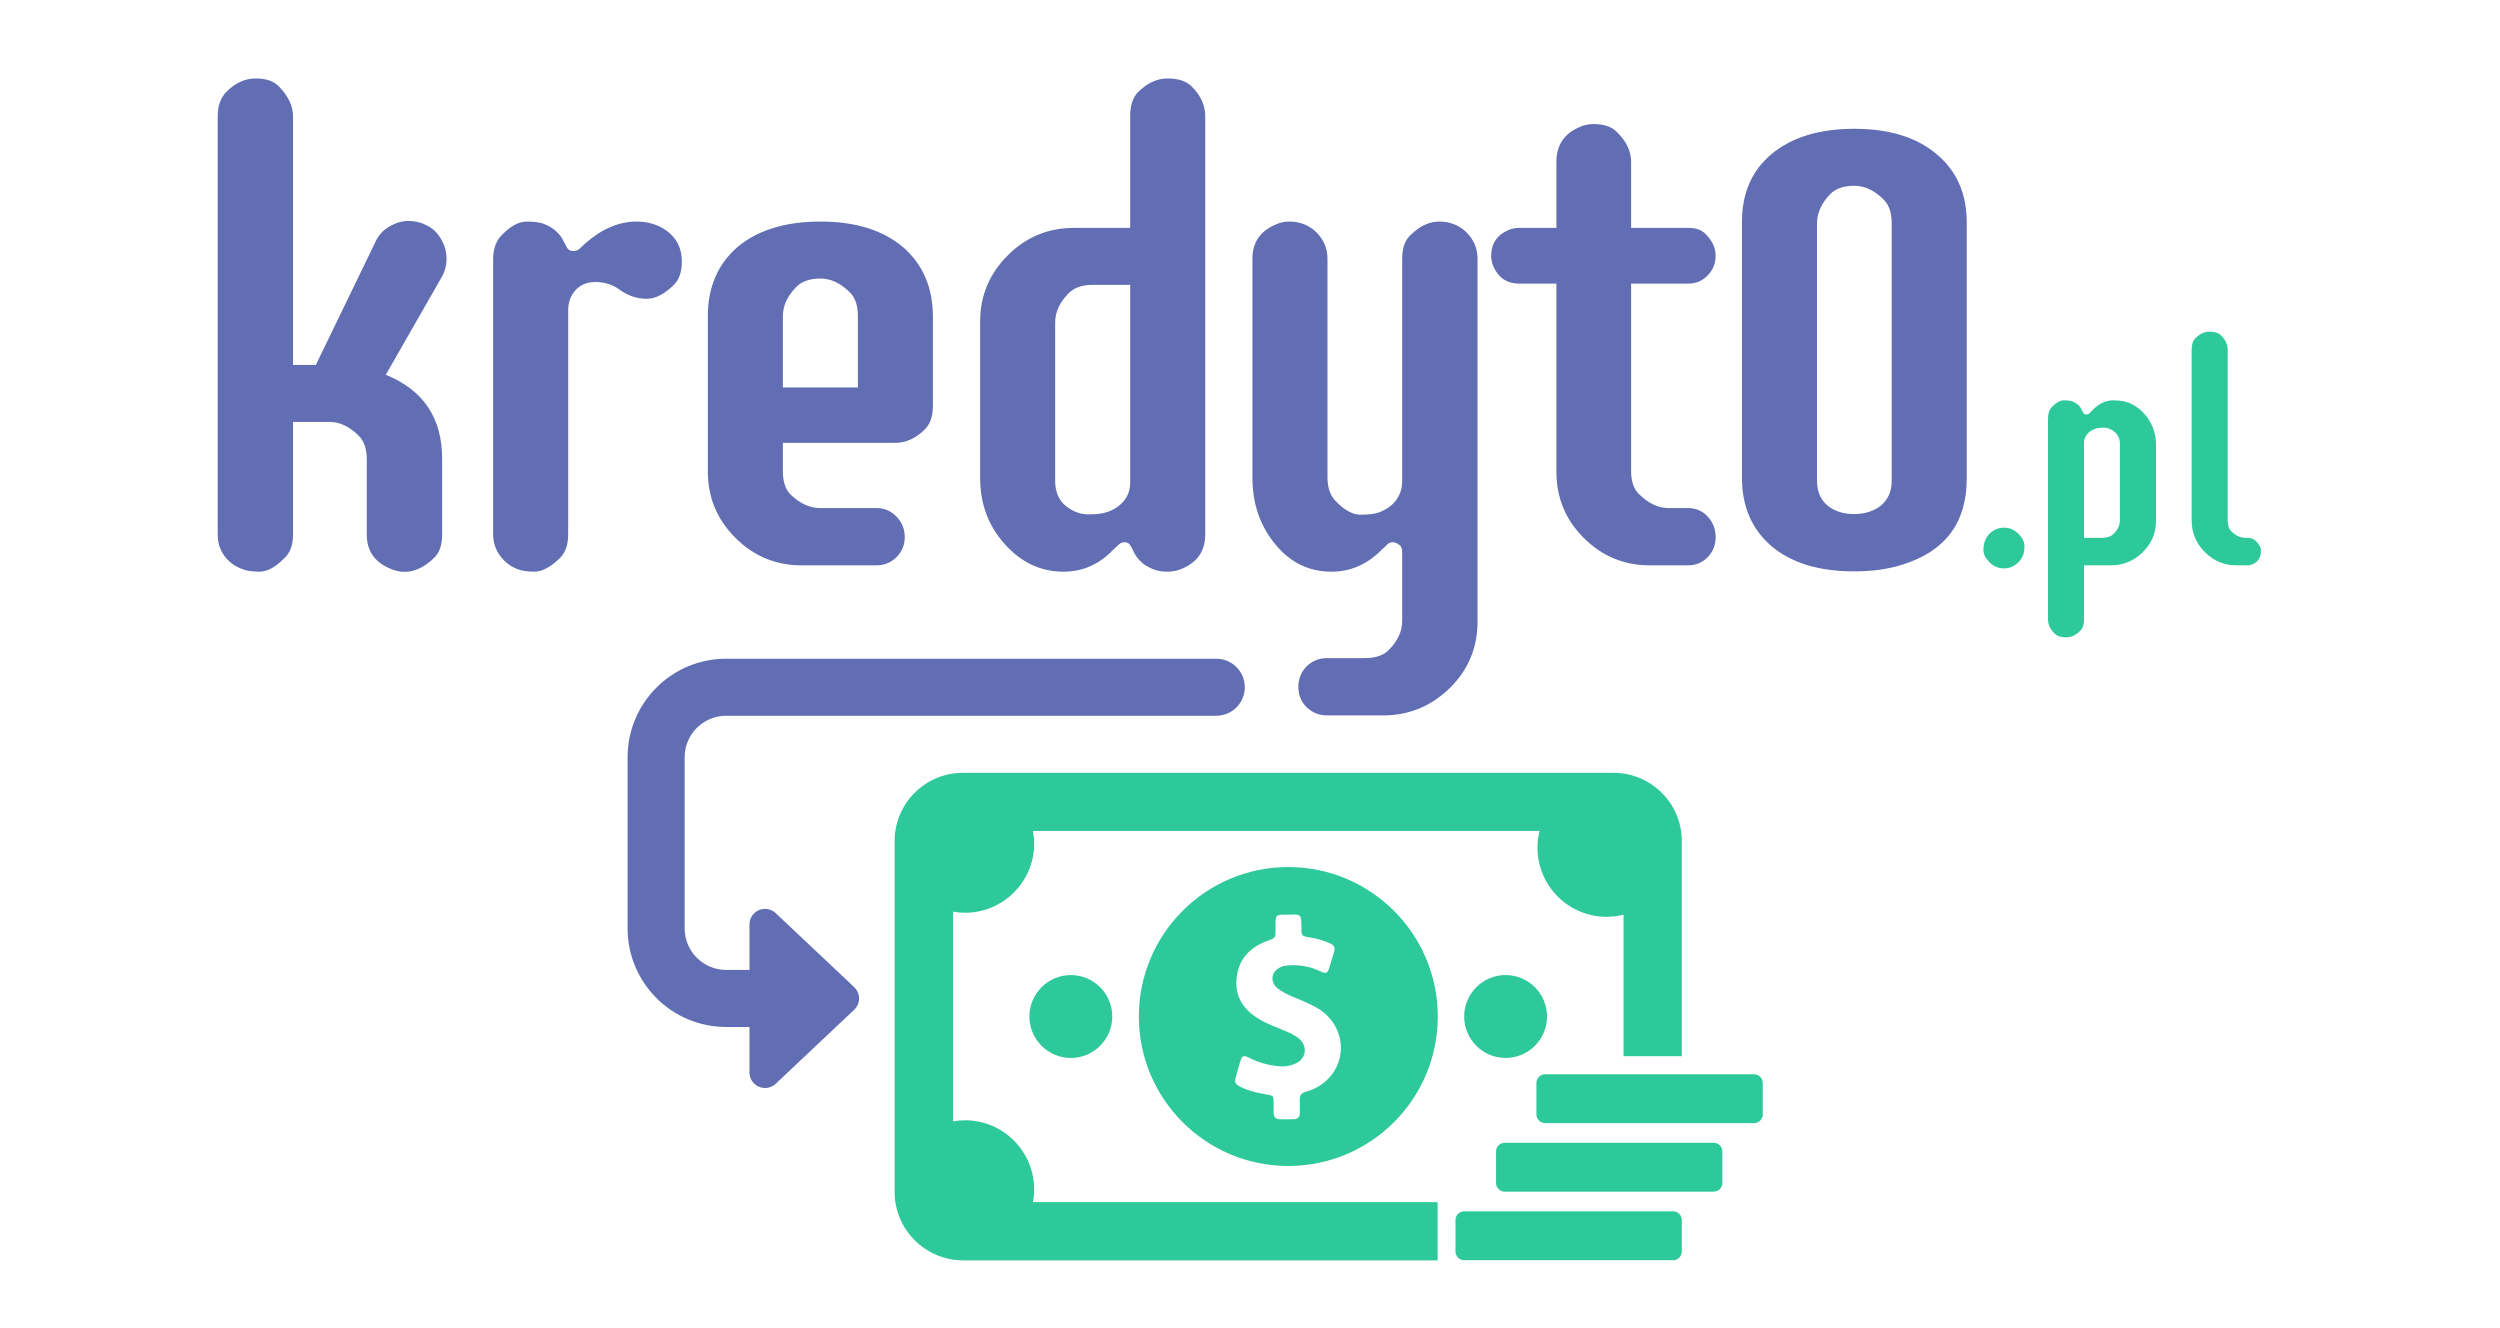
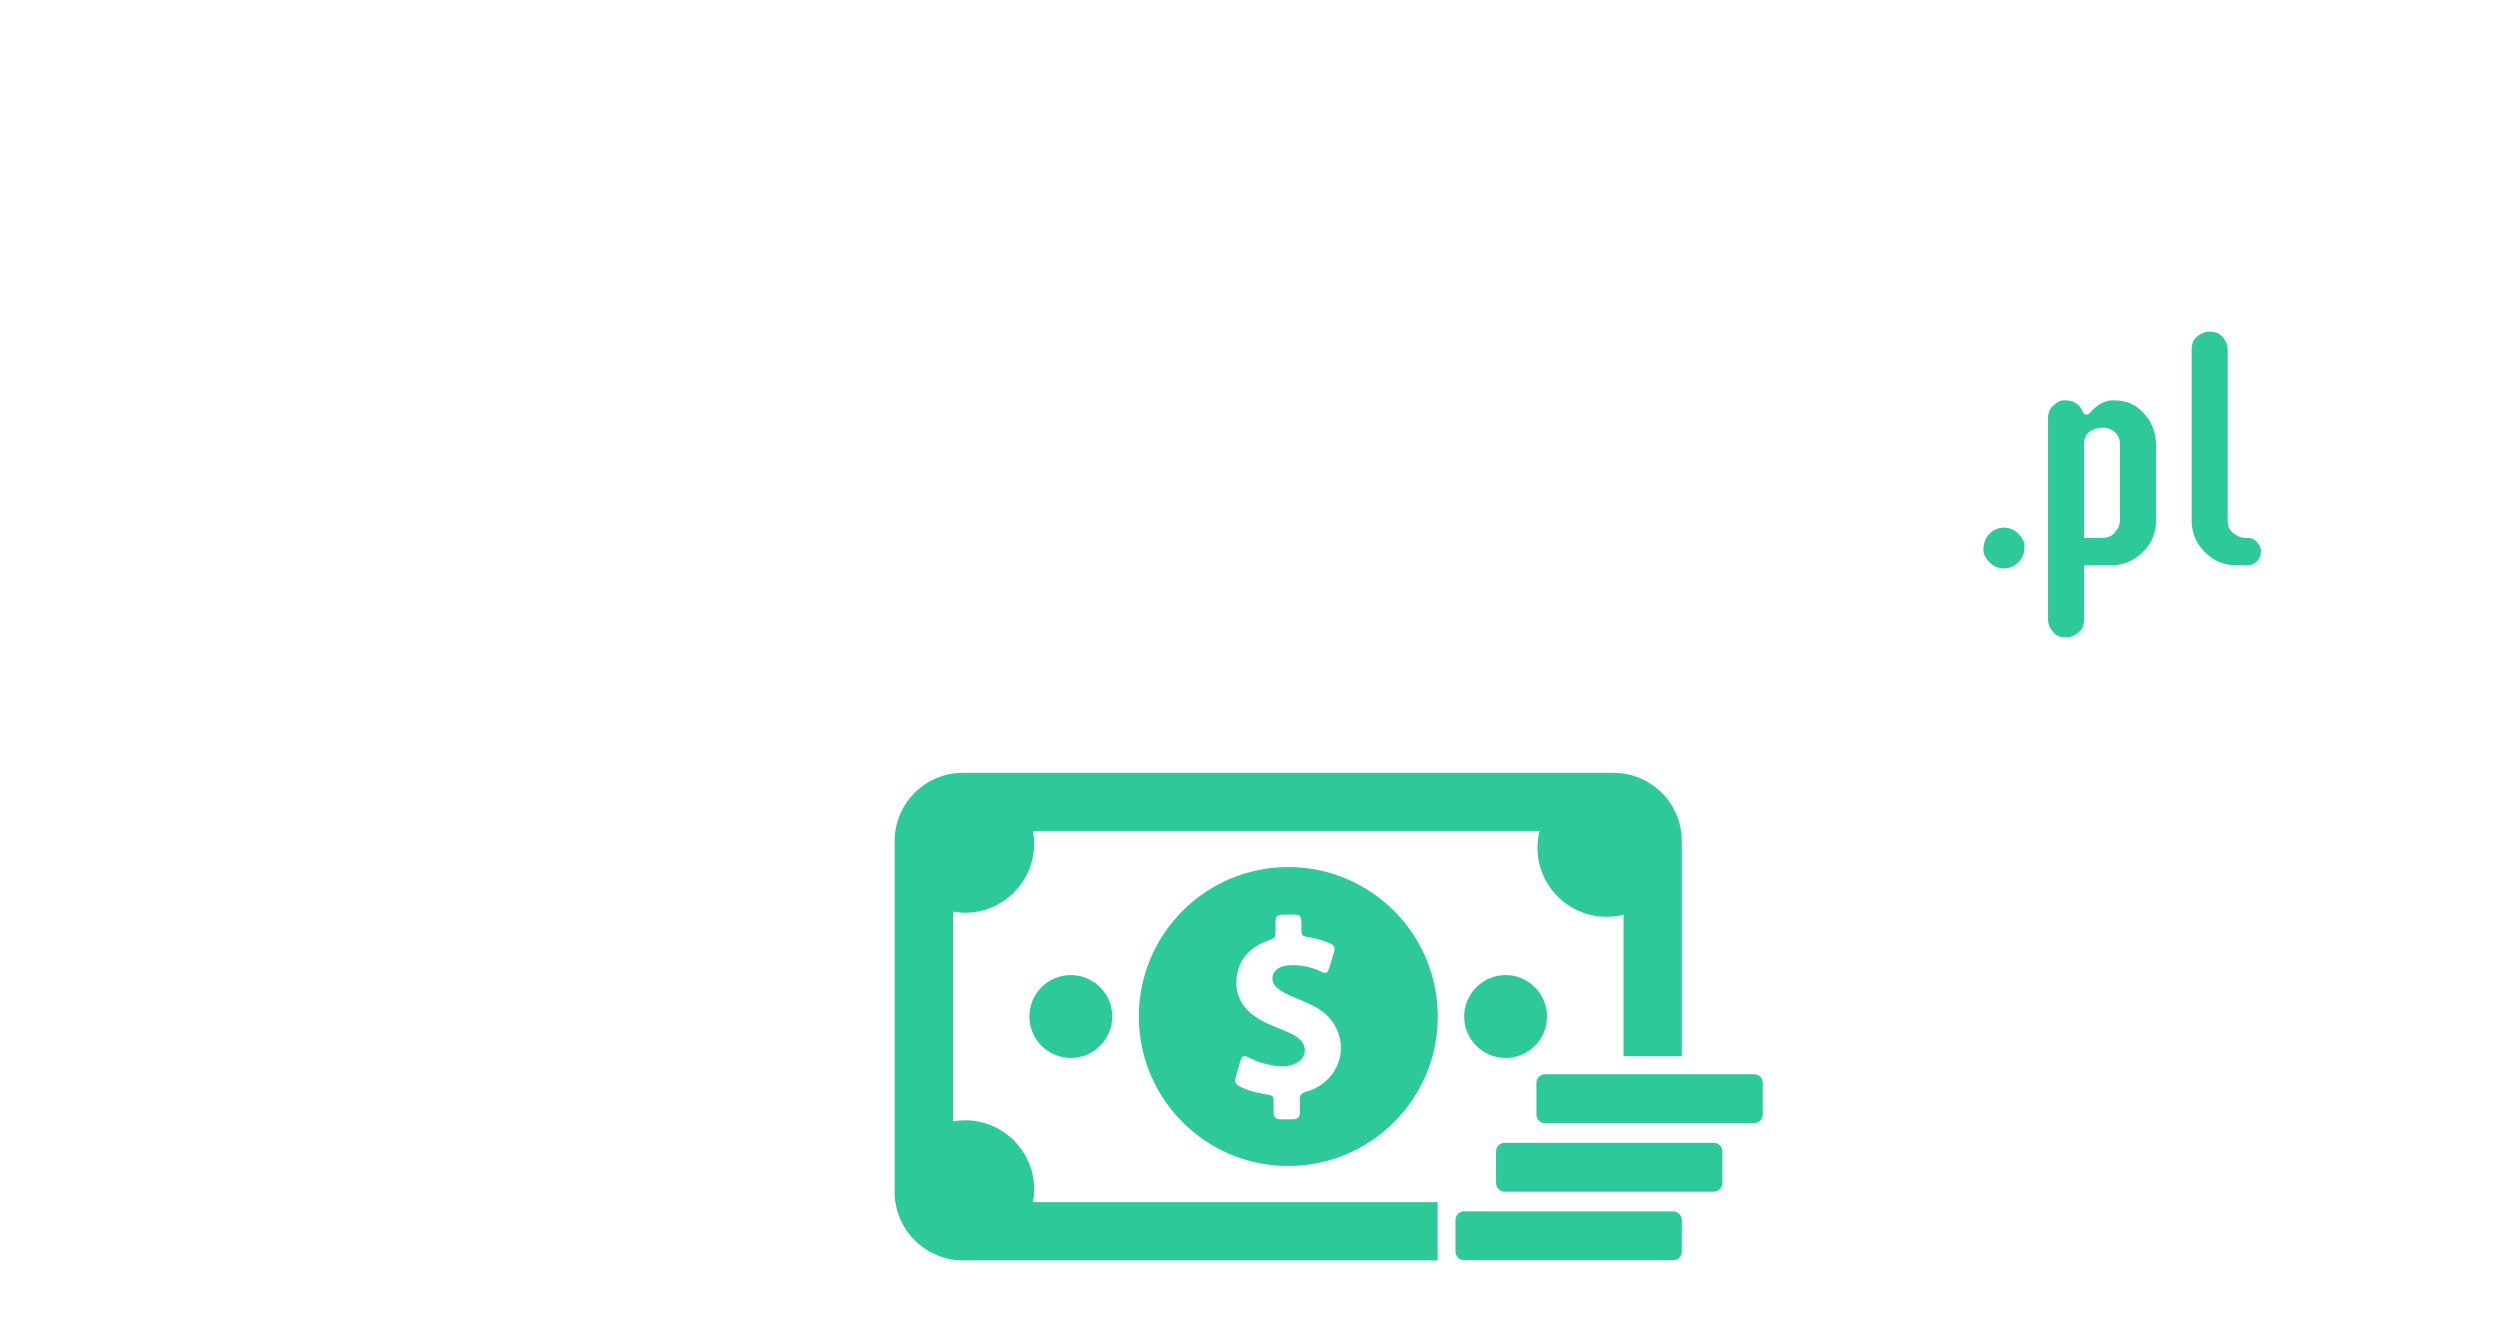
<svg xmlns="http://www.w3.org/2000/svg" width="482" height="256" viewBox="0 0 482 256" fill="none">
-   <path d="M74.379 72.257C81.622 75.186 85.244 80.578 85.244 88.431V103.08C85.244 105.073 84.735 106.559 83.718 107.535C80.951 110.221 78.102 110.912 75.173 109.61C72.202 108.349 70.717 106.172 70.717 103.08V88.614C70.717 86.58 70.209 85.054 69.191 84.037C67.401 82.246 65.529 81.351 63.576 81.351H56.496V103.08C56.496 105.033 55.967 106.518 54.909 107.535C53.159 109.326 51.532 110.221 50.026 110.221C48.521 110.221 47.32 110.017 46.425 109.61C45.53 109.244 44.757 108.756 44.106 108.146C42.682 106.762 41.97 105.073 41.97 103.08V22.452C41.97 20.458 42.499 18.912 43.556 17.814C45.266 16.023 47.178 15.128 49.294 15.128C51.328 15.128 52.834 15.657 53.81 16.715C55.601 18.546 56.496 20.458 56.496 22.452V70.365H60.891L72.365 46.683C72.935 45.381 73.83 44.384 75.051 43.692C76.271 42.96 77.512 42.594 78.774 42.594C80.035 42.594 81.236 42.899 82.375 43.509C83.514 44.079 84.409 44.954 85.061 46.134C85.752 47.314 86.098 48.555 86.098 49.857C86.098 51.118 85.813 52.258 85.244 53.275L74.379 72.257ZM122.79 42.716C123.807 42.716 124.804 42.858 125.781 43.143C126.757 43.428 127.673 43.876 128.527 44.486C130.48 45.91 131.457 47.883 131.457 50.406C131.457 52.441 130.928 53.967 129.87 54.984C128.039 56.734 126.33 57.608 124.743 57.608C122.709 57.608 120.857 56.957 119.189 55.655C117.887 54.801 116.422 54.373 114.794 54.373C113.167 54.373 111.885 54.903 110.949 55.96C110.013 56.978 109.545 58.28 109.545 59.867V103.019C109.545 104.972 109.037 106.477 108.019 107.535C106.188 109.326 104.52 110.221 103.015 110.221C101.55 110.221 100.37 110.017 99.475 109.61C98.62 109.244 97.867 108.736 97.216 108.084C95.792 106.66 95.08 104.972 95.08 103.019V50.04C95.08 48.046 95.609 46.5 96.667 45.401C98.376 43.611 100.003 42.716 101.55 42.716C103.137 42.716 104.317 42.899 105.09 43.265C105.863 43.591 106.514 43.977 107.043 44.425C107.775 45.076 108.304 45.747 108.63 46.439C108.955 47.09 109.22 47.578 109.423 47.904C109.667 48.229 110.034 48.392 110.522 48.392C111.051 48.392 111.478 48.229 111.804 47.904L112.902 46.866C116.076 44.099 119.372 42.716 122.79 42.716ZM168.942 97.953C170.489 97.953 171.791 98.502 172.849 99.601C173.906 100.699 174.435 102.022 174.435 103.568C174.435 105.073 173.906 106.355 172.849 107.413C171.791 108.471 170.489 109 168.942 109H154.538C149.574 109 145.322 107.23 141.782 103.69C138.242 100.15 136.472 95.898 136.472 90.934V60.965C136.472 55.431 138.343 51.017 142.087 47.721C145.993 44.384 151.364 42.716 158.2 42.716C164.955 42.716 170.285 44.384 174.191 47.721C177.975 51.057 179.868 55.513 179.868 61.087V78.177C179.868 80.212 179.359 81.738 178.342 82.755C176.592 84.505 174.68 85.379 172.604 85.379H150.937V90.811C150.937 92.887 151.446 94.413 152.463 95.389C154.253 97.098 156.145 97.953 158.139 97.953H168.942ZM165.402 60.965C165.402 58.931 164.894 57.405 163.876 56.388C162.086 54.597 160.194 53.702 158.2 53.702C156.166 53.702 154.619 54.231 153.561 55.289C151.812 57.039 150.937 58.931 150.937 60.965V74.698H165.402V60.965ZM232.368 103.08C232.368 106.172 230.903 108.349 227.973 109.61C227.078 110.017 226.101 110.221 225.043 110.221C223.985 110.221 223.07 110.058 222.297 109.732C221.524 109.407 220.873 109.041 220.344 108.634C219.611 107.983 219.082 107.352 218.757 106.742C218.472 106.131 218.207 105.623 217.963 105.216C217.719 104.768 217.353 104.544 216.865 104.544C216.376 104.544 215.949 104.728 215.583 105.094L214.484 106.131C211.839 108.858 208.686 110.221 205.024 110.221C200.629 110.221 196.845 108.43 193.671 104.85C190.538 101.35 188.972 97.118 188.972 92.154V62.003C188.972 57.039 190.742 52.787 194.282 49.247C197.822 45.706 202.074 43.937 207.038 43.937H217.902V22.33C217.902 20.296 218.411 18.77 219.428 17.752C221.178 16.003 223.07 15.128 225.104 15.128C227.18 15.128 228.726 15.637 229.743 16.654C231.493 18.404 232.368 20.296 232.368 22.33V103.08ZM203.437 92.704C203.437 94.779 204.108 96.386 205.451 97.525C206.835 98.624 208.279 99.173 209.785 99.173C211.331 99.173 212.531 99.031 213.386 98.746C214.281 98.461 215.054 98.054 215.705 97.525C217.17 96.386 217.902 94.88 217.902 93.009V54.923H210.639C208.645 54.923 207.119 55.452 206.061 56.51C204.312 58.259 203.437 60.151 203.437 62.186V92.704ZM271.867 45.401C272.925 44.384 273.881 43.692 274.736 43.326C275.631 42.919 276.567 42.716 277.543 42.716C278.561 42.716 279.517 42.899 280.412 43.265C281.307 43.631 282.08 44.14 282.731 44.791C284.156 46.215 284.868 47.904 284.868 49.857V119.864C284.868 124.869 283.098 129.121 279.558 132.621C275.936 136.161 271.643 137.931 266.679 137.931H255.876C254.33 137.931 253.007 137.402 251.909 136.344C250.851 135.286 250.322 133.984 250.322 132.438C250.322 130.891 250.851 129.569 251.909 128.47C253.007 127.412 254.33 126.883 255.876 126.883H263.078C265.153 126.883 266.699 126.375 267.717 125.357C269.466 123.608 270.341 121.736 270.341 119.742V106.498C270.341 105.724 270.117 105.216 269.67 104.972C269.263 104.687 268.856 104.544 268.449 104.544C268.042 104.544 267.676 104.728 267.35 105.094L266.313 106.07C263.546 108.837 260.352 110.221 256.73 110.221C252.336 110.221 248.694 108.43 245.805 104.85C242.916 101.31 241.472 97.078 241.472 92.154V49.857C241.472 46.764 242.936 44.588 245.866 43.326C246.721 42.919 247.636 42.716 248.613 42.716C249.63 42.716 250.586 42.899 251.481 43.265C252.377 43.631 253.15 44.14 253.801 44.791C255.225 46.215 255.937 47.904 255.937 49.857V91.971C255.937 93.965 256.446 95.491 257.463 96.549C259.172 98.339 260.779 99.234 262.285 99.234C263.79 99.234 264.97 99.092 265.825 98.807C266.72 98.482 267.513 98.034 268.205 97.464C269.629 96.244 270.341 94.657 270.341 92.704V49.857C270.341 47.863 270.85 46.378 271.867 45.401ZM325.405 97.953C326.951 97.953 328.233 98.502 329.25 99.601C330.267 100.699 330.776 102.022 330.776 103.568C330.776 105.073 330.267 106.355 329.25 107.413C328.233 108.471 326.951 109 325.405 109H318.08C313.116 109 308.864 107.23 305.324 103.69C301.825 100.191 300.075 95.939 300.075 90.934V54.679H292.873C290.554 54.679 288.906 53.58 287.929 51.383C287.644 50.732 287.502 50.04 287.502 49.308C287.502 46.988 288.6 45.34 290.798 44.364C291.449 44.079 292.141 43.937 292.873 43.937H300.075V31.241C300.075 28.027 301.54 25.789 304.47 24.527C305.324 24.12 306.26 23.917 307.277 23.917C309.271 23.917 310.777 24.446 311.794 25.504C313.584 27.254 314.479 29.166 314.479 31.241V43.937H325.527C326.951 43.937 328.05 44.323 328.823 45.096C330.125 46.398 330.776 47.802 330.776 49.308C330.776 50.773 330.267 52.034 329.25 53.092C328.233 54.15 326.992 54.679 325.527 54.679H314.479V90.811C314.479 92.846 315.008 94.352 316.066 95.328C317.857 97.078 319.728 97.953 321.682 97.953H325.405ZM335.851 42.777C335.851 37.284 337.723 32.95 341.467 29.776C345.373 26.48 350.724 24.832 357.519 24.832C364.274 24.832 369.584 26.48 373.449 29.776C377.274 32.991 379.186 37.365 379.186 42.899V92.276C379.186 100.781 375.036 106.314 366.735 108.878C364.05 109.732 360.978 110.16 357.519 110.16C354.101 110.16 351.049 109.753 348.364 108.939C345.678 108.084 343.42 106.884 341.589 105.338C337.764 102.083 335.851 97.668 335.851 92.093V42.777ZM364.721 43.082C364.721 41.047 364.212 39.522 363.195 38.504C361.405 36.714 359.513 35.819 357.519 35.819C355.525 35.819 353.999 36.328 352.941 37.345C351.192 39.135 350.317 41.047 350.317 43.082V92.643C350.317 94.718 350.988 96.325 352.331 97.464C353.714 98.563 355.423 99.112 357.458 99.112C359.533 99.112 361.262 98.563 362.646 97.464C364.029 96.325 364.721 94.718 364.721 92.643V43.082Z" fill="#616EB4" />
  <path d="M386.359 101.734C387.434 101.734 388.361 102.125 389.142 102.906C389.924 103.688 390.314 104.479 390.314 105.279C390.314 106.08 390.207 106.715 389.992 107.184C389.777 107.652 389.494 108.062 389.142 108.414C388.361 109.195 387.434 109.586 386.359 109.586C385.285 109.586 384.357 109.195 383.576 108.414C382.795 107.633 382.404 106.852 382.404 106.07C382.404 104.742 382.795 103.688 383.576 102.906C384.357 102.125 385.285 101.734 386.359 101.734ZM394.859 80.699C394.859 79.723 395.103 78.981 395.591 78.473C396.412 77.613 397.203 77.184 397.964 77.184C398.726 77.184 399.292 77.272 399.664 77.447C400.035 77.603 400.347 77.789 400.601 78.004C400.914 78.258 401.148 78.561 401.304 78.912C401.46 79.264 401.597 79.518 401.714 79.674C401.851 79.83 402.037 79.908 402.271 79.908C402.505 79.908 402.701 79.83 402.857 79.674C403.013 79.498 403.267 79.234 403.619 78.883C404.791 77.75 406.07 77.184 407.457 77.184C408.863 77.184 410.025 77.418 410.943 77.887C411.88 78.336 412.701 78.961 413.404 79.762C414.927 81.461 415.689 83.492 415.689 85.856V100.328C415.689 102.73 414.839 104.771 413.14 106.451C411.402 108.15 409.351 109 406.988 109H401.802V119.43C401.802 120.406 401.558 121.139 401.07 121.627C400.23 122.467 399.312 122.887 398.316 122.887C397.339 122.887 396.607 122.643 396.119 122.154C395.279 121.314 394.859 120.406 394.859 119.43V80.699ZM408.716 85.592C408.716 84.635 408.384 83.873 407.72 83.307C407.076 82.74 406.382 82.457 405.64 82.457C404.917 82.457 404.341 82.535 403.912 82.691C403.501 82.828 403.14 83.023 402.828 83.277C402.144 83.863 401.802 84.586 401.802 85.445V103.697H405.259C406.216 103.697 406.949 103.453 407.457 102.965C408.296 102.164 408.716 101.266 408.716 100.27V85.592ZM429.491 100.27C429.491 101.266 429.735 101.998 430.224 102.467C431.083 103.287 431.991 103.697 432.948 103.697H433.241C433.964 103.697 434.521 103.893 434.911 104.283C435.575 104.947 435.907 105.553 435.907 106.1C435.907 106.646 435.839 107.086 435.702 107.418C435.566 107.73 435.38 108.004 435.146 108.238C434.599 108.746 433.964 109 433.241 109H431.22C428.837 109 426.796 108.15 425.097 106.451C423.398 104.752 422.548 102.711 422.548 100.328V67.398C422.548 66.422 422.792 65.689 423.28 65.201C424.12 64.361 425.028 63.941 426.005 63.941C427.001 63.941 427.743 64.186 428.232 64.674C429.071 65.514 429.491 66.422 429.491 67.398V100.27Z" fill="#2DC99A" />
  <path d="M219.568 195.983C219.568 211.894 232.475 224.801 248.386 224.801C264.297 224.801 277.204 211.894 277.204 195.983C277.204 180.072 264.297 167.165 248.386 167.165C232.475 167.165 219.568 180.072 219.568 195.983ZM250.913 178.74C250.913 180.481 250.913 180.481 252.654 180.754C253.986 180.959 255.249 181.369 256.512 181.915C257.195 182.223 257.434 182.701 257.229 183.418C256.922 184.476 256.615 185.569 256.273 186.627C255.966 187.618 255.625 187.788 254.669 187.31C252.722 186.388 250.708 185.979 248.557 186.115C248.01 186.149 247.464 186.218 246.918 186.457C245.074 187.276 244.767 189.291 246.337 190.554C247.123 191.203 248.044 191.647 248.966 192.056C250.605 192.739 252.244 193.388 253.781 194.242C258.732 196.973 260.063 203.187 256.581 207.421C255.317 208.958 253.678 209.982 251.766 210.494C250.947 210.733 250.571 211.143 250.605 212.031C250.639 212.884 250.605 213.738 250.605 214.592C250.605 215.343 250.23 215.753 249.479 215.787C248.557 215.821 247.635 215.821 246.747 215.787C245.928 215.787 245.552 215.309 245.552 214.523C245.552 213.909 245.552 213.294 245.552 212.645C245.552 211.28 245.484 211.211 244.186 211.007C242.513 210.733 240.84 210.358 239.303 209.607C238.074 209.026 237.972 208.719 238.313 207.456C238.586 206.499 238.825 205.578 239.133 204.622C239.474 203.529 239.781 203.392 240.772 203.904C242.479 204.792 244.289 205.304 246.201 205.543C247.43 205.68 248.625 205.578 249.752 205.065C251.869 204.143 252.21 201.685 250.4 200.217C249.786 199.705 249.103 199.329 248.386 199.022C246.542 198.202 244.596 197.588 242.82 196.529C239.986 194.822 238.177 192.5 238.382 189.017C238.621 185.091 240.84 182.667 244.425 181.369C245.893 180.823 245.928 180.857 245.928 179.32C245.928 178.808 245.928 178.262 245.928 177.75C245.962 176.589 246.167 176.384 247.327 176.35C247.703 176.35 248.044 176.35 248.42 176.35C250.878 176.247 250.878 176.247 250.913 178.74ZM298.271 195.983C298.271 200.388 294.686 203.973 290.281 203.973C285.877 203.973 282.291 200.388 282.291 195.983C282.291 191.578 285.877 187.993 290.281 187.993C294.686 187.993 298.271 191.578 298.271 195.983ZM206.456 187.993C210.861 187.993 214.446 191.578 214.446 195.983C214.446 200.388 210.861 203.973 206.456 203.973C202.052 203.973 198.467 200.388 198.467 195.983C198.467 191.578 202.052 187.993 206.456 187.993ZM172.483 229.82V162.146C172.483 154.907 178.39 149 185.628 149H311.11C318.348 149 324.255 154.907 324.255 162.146V203.631H313.022V176.35C311.963 176.623 310.87 176.76 309.744 176.76C302.403 176.76 296.427 170.784 296.427 163.443C296.427 162.316 296.564 161.224 296.837 160.199H199.149C199.286 160.985 199.388 161.804 199.388 162.658C199.388 169.999 193.413 175.974 186.072 175.974C185.287 175.974 184.501 175.906 183.75 175.769V216.197C184.501 216.06 185.287 215.992 186.072 215.992C193.413 215.992 199.388 221.967 199.388 229.308C199.388 230.162 199.32 230.947 199.149 231.766H277.17V243H185.662C178.39 242.966 172.483 237.059 172.483 229.82ZM322.582 233.542C323.504 233.542 324.255 234.293 324.255 235.215V241.293C324.255 242.215 323.504 242.966 322.582 242.966H282.291C281.37 242.966 280.618 242.215 280.618 241.293V235.215C280.618 234.293 281.37 233.542 282.291 233.542H322.582ZM330.401 229.752H290.111C289.189 229.752 288.438 229.001 288.438 228.079V222.001C288.438 221.079 289.189 220.328 290.111 220.328H330.401C331.323 220.328 332.074 221.079 332.074 222.001V228.079C332.074 229.001 331.323 229.752 330.401 229.752ZM339.859 208.787V214.865C339.859 215.787 339.108 216.538 338.186 216.538H297.896C296.974 216.538 296.222 215.787 296.222 214.865V208.787C296.222 207.865 296.974 207.114 297.896 207.114H338.186C339.108 207.114 339.859 207.865 339.859 208.787Z" fill="#2DC99A" />
-   <path fill-rule="evenodd" clip-rule="evenodd" d="M140 127H156.5H209H234.5C237.538 127 240 129.462 240 132.5C240 135.538 237.538 138 234.5 138H209H202H156.5H140C135.582 138 132 141.582 132 146V159V166V171V179C132 183.418 135.582 187 140 187H144.5V178.235C144.5 175.604 147.644 174.248 149.558 176.052L164.685 190.317C165.941 191.502 165.941 193.498 164.685 194.683L149.558 208.948C147.644 210.752 144.5 209.396 144.5 206.765V198H140C129.507 198 121 189.493 121 179V168V166V146C121 135.507 129.507 127 140 127Z" fill="#616EB4" />
</svg>